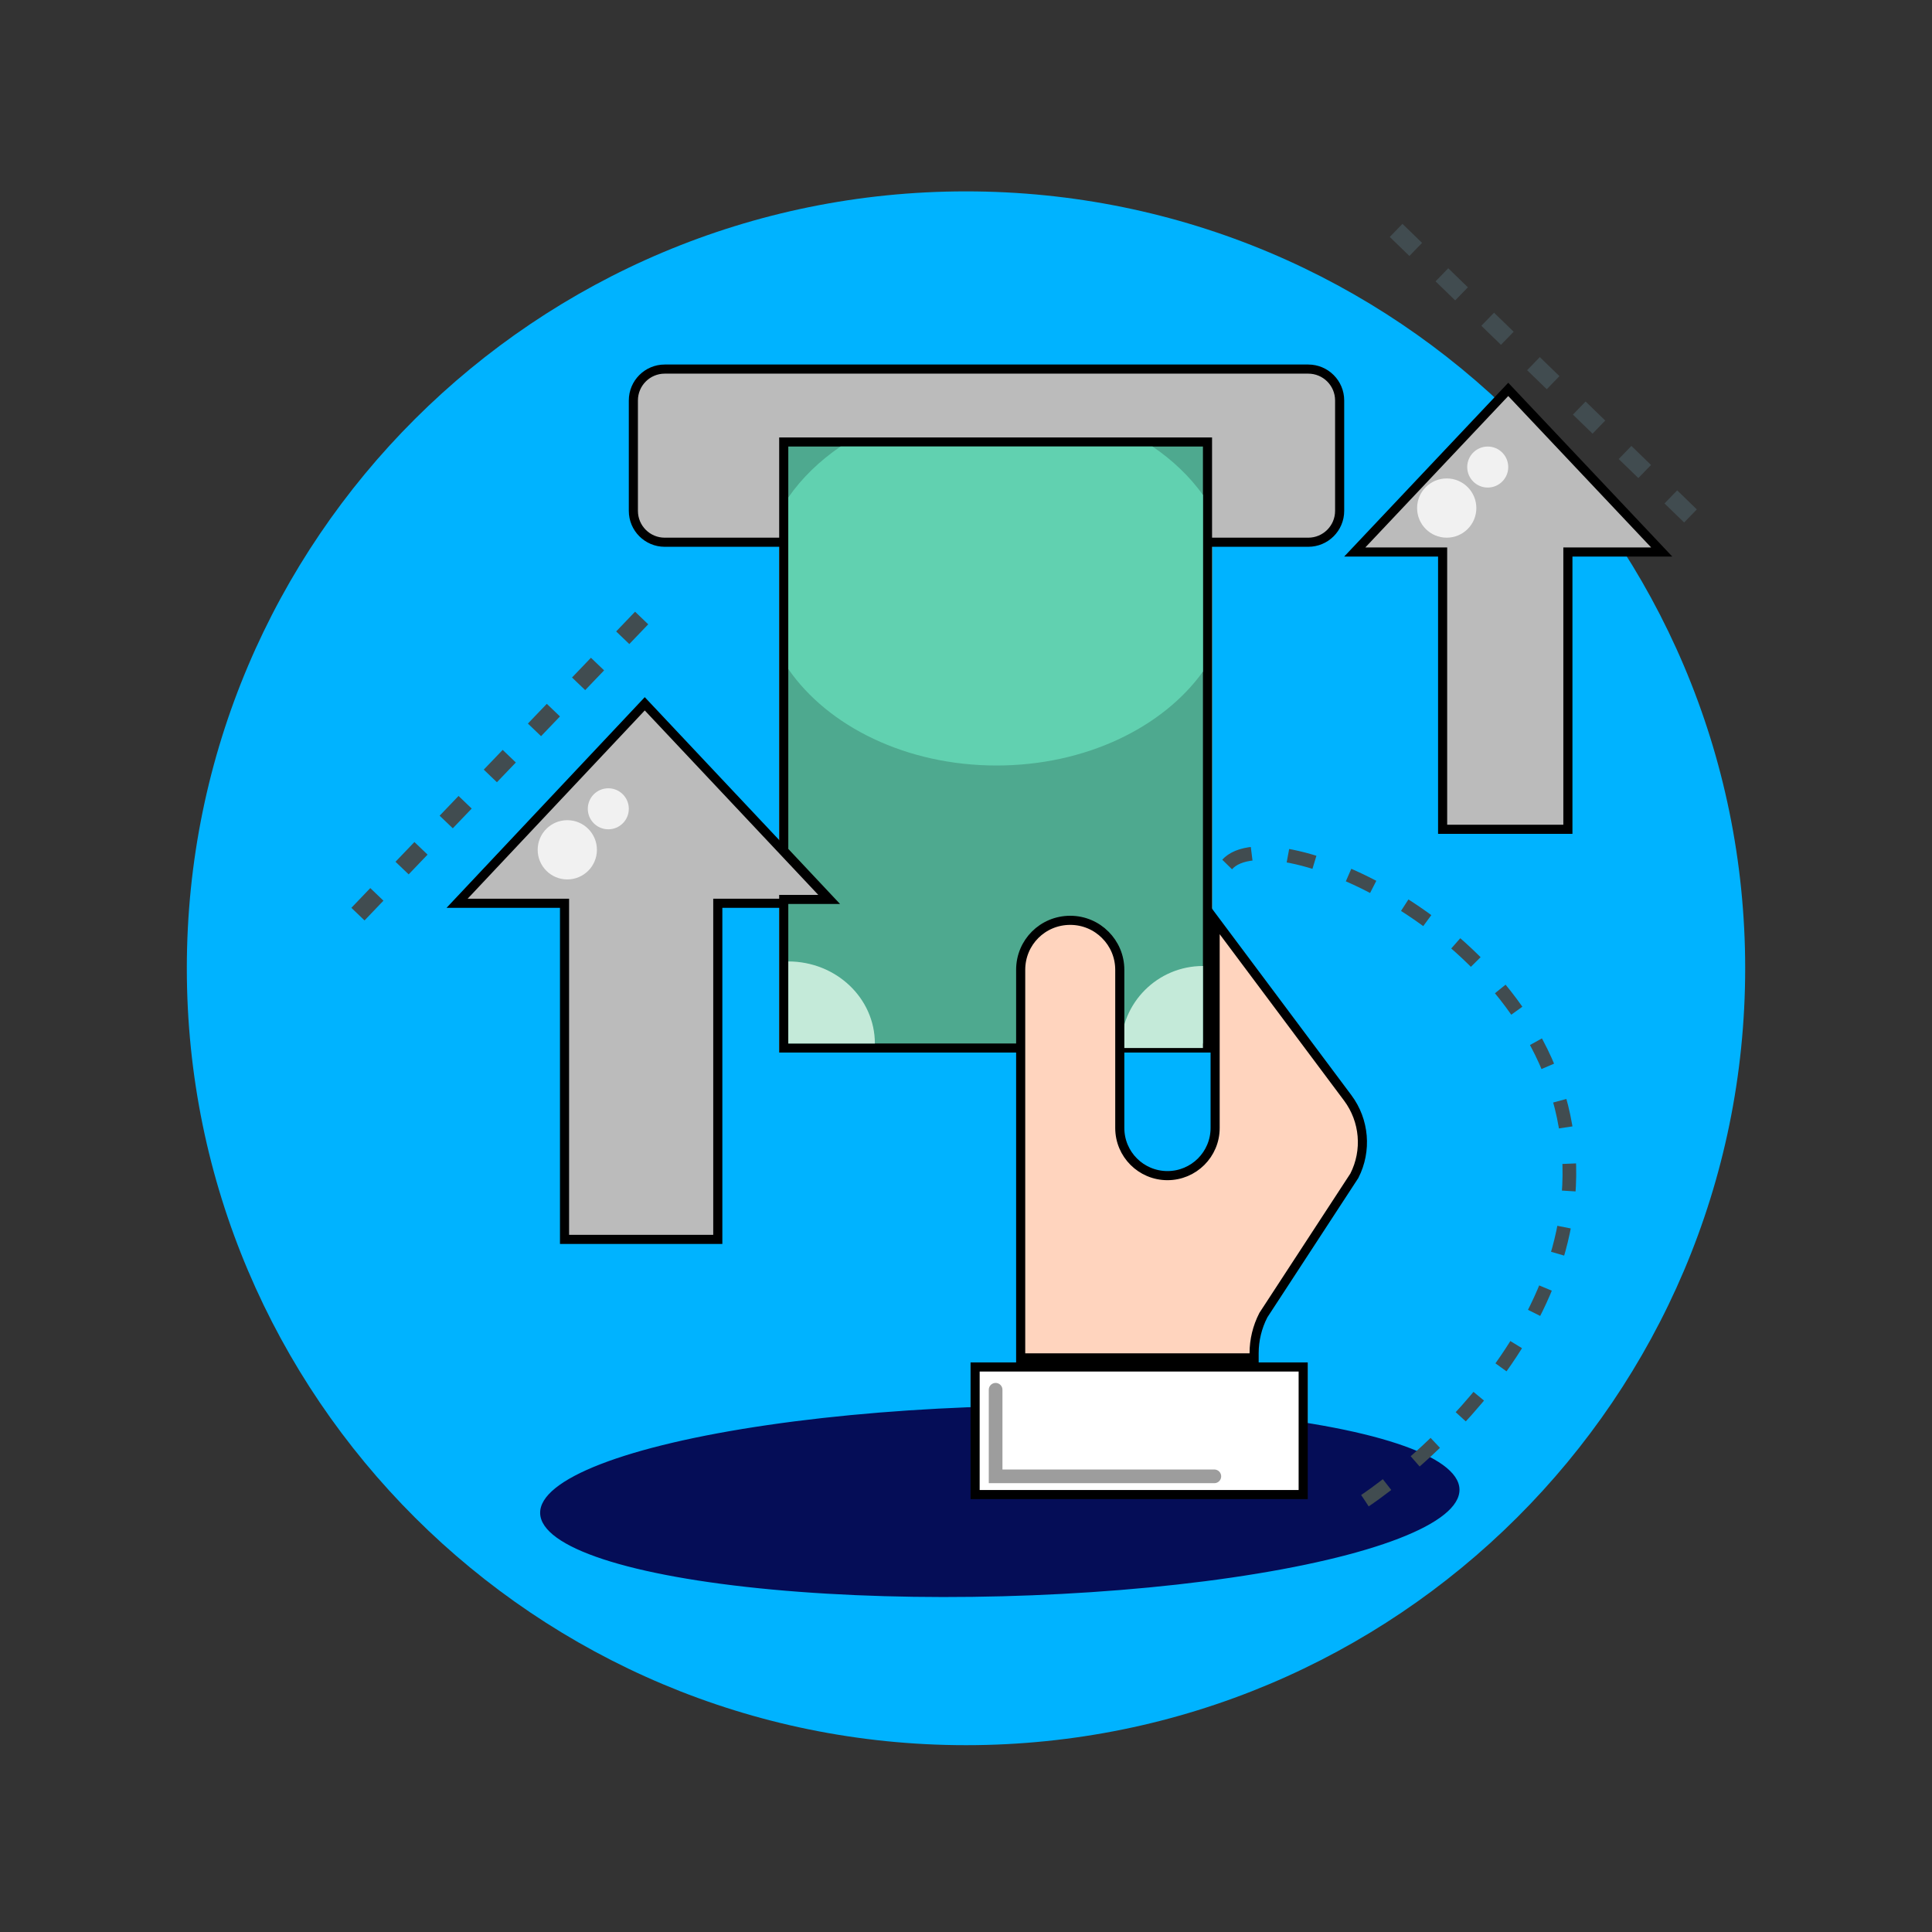
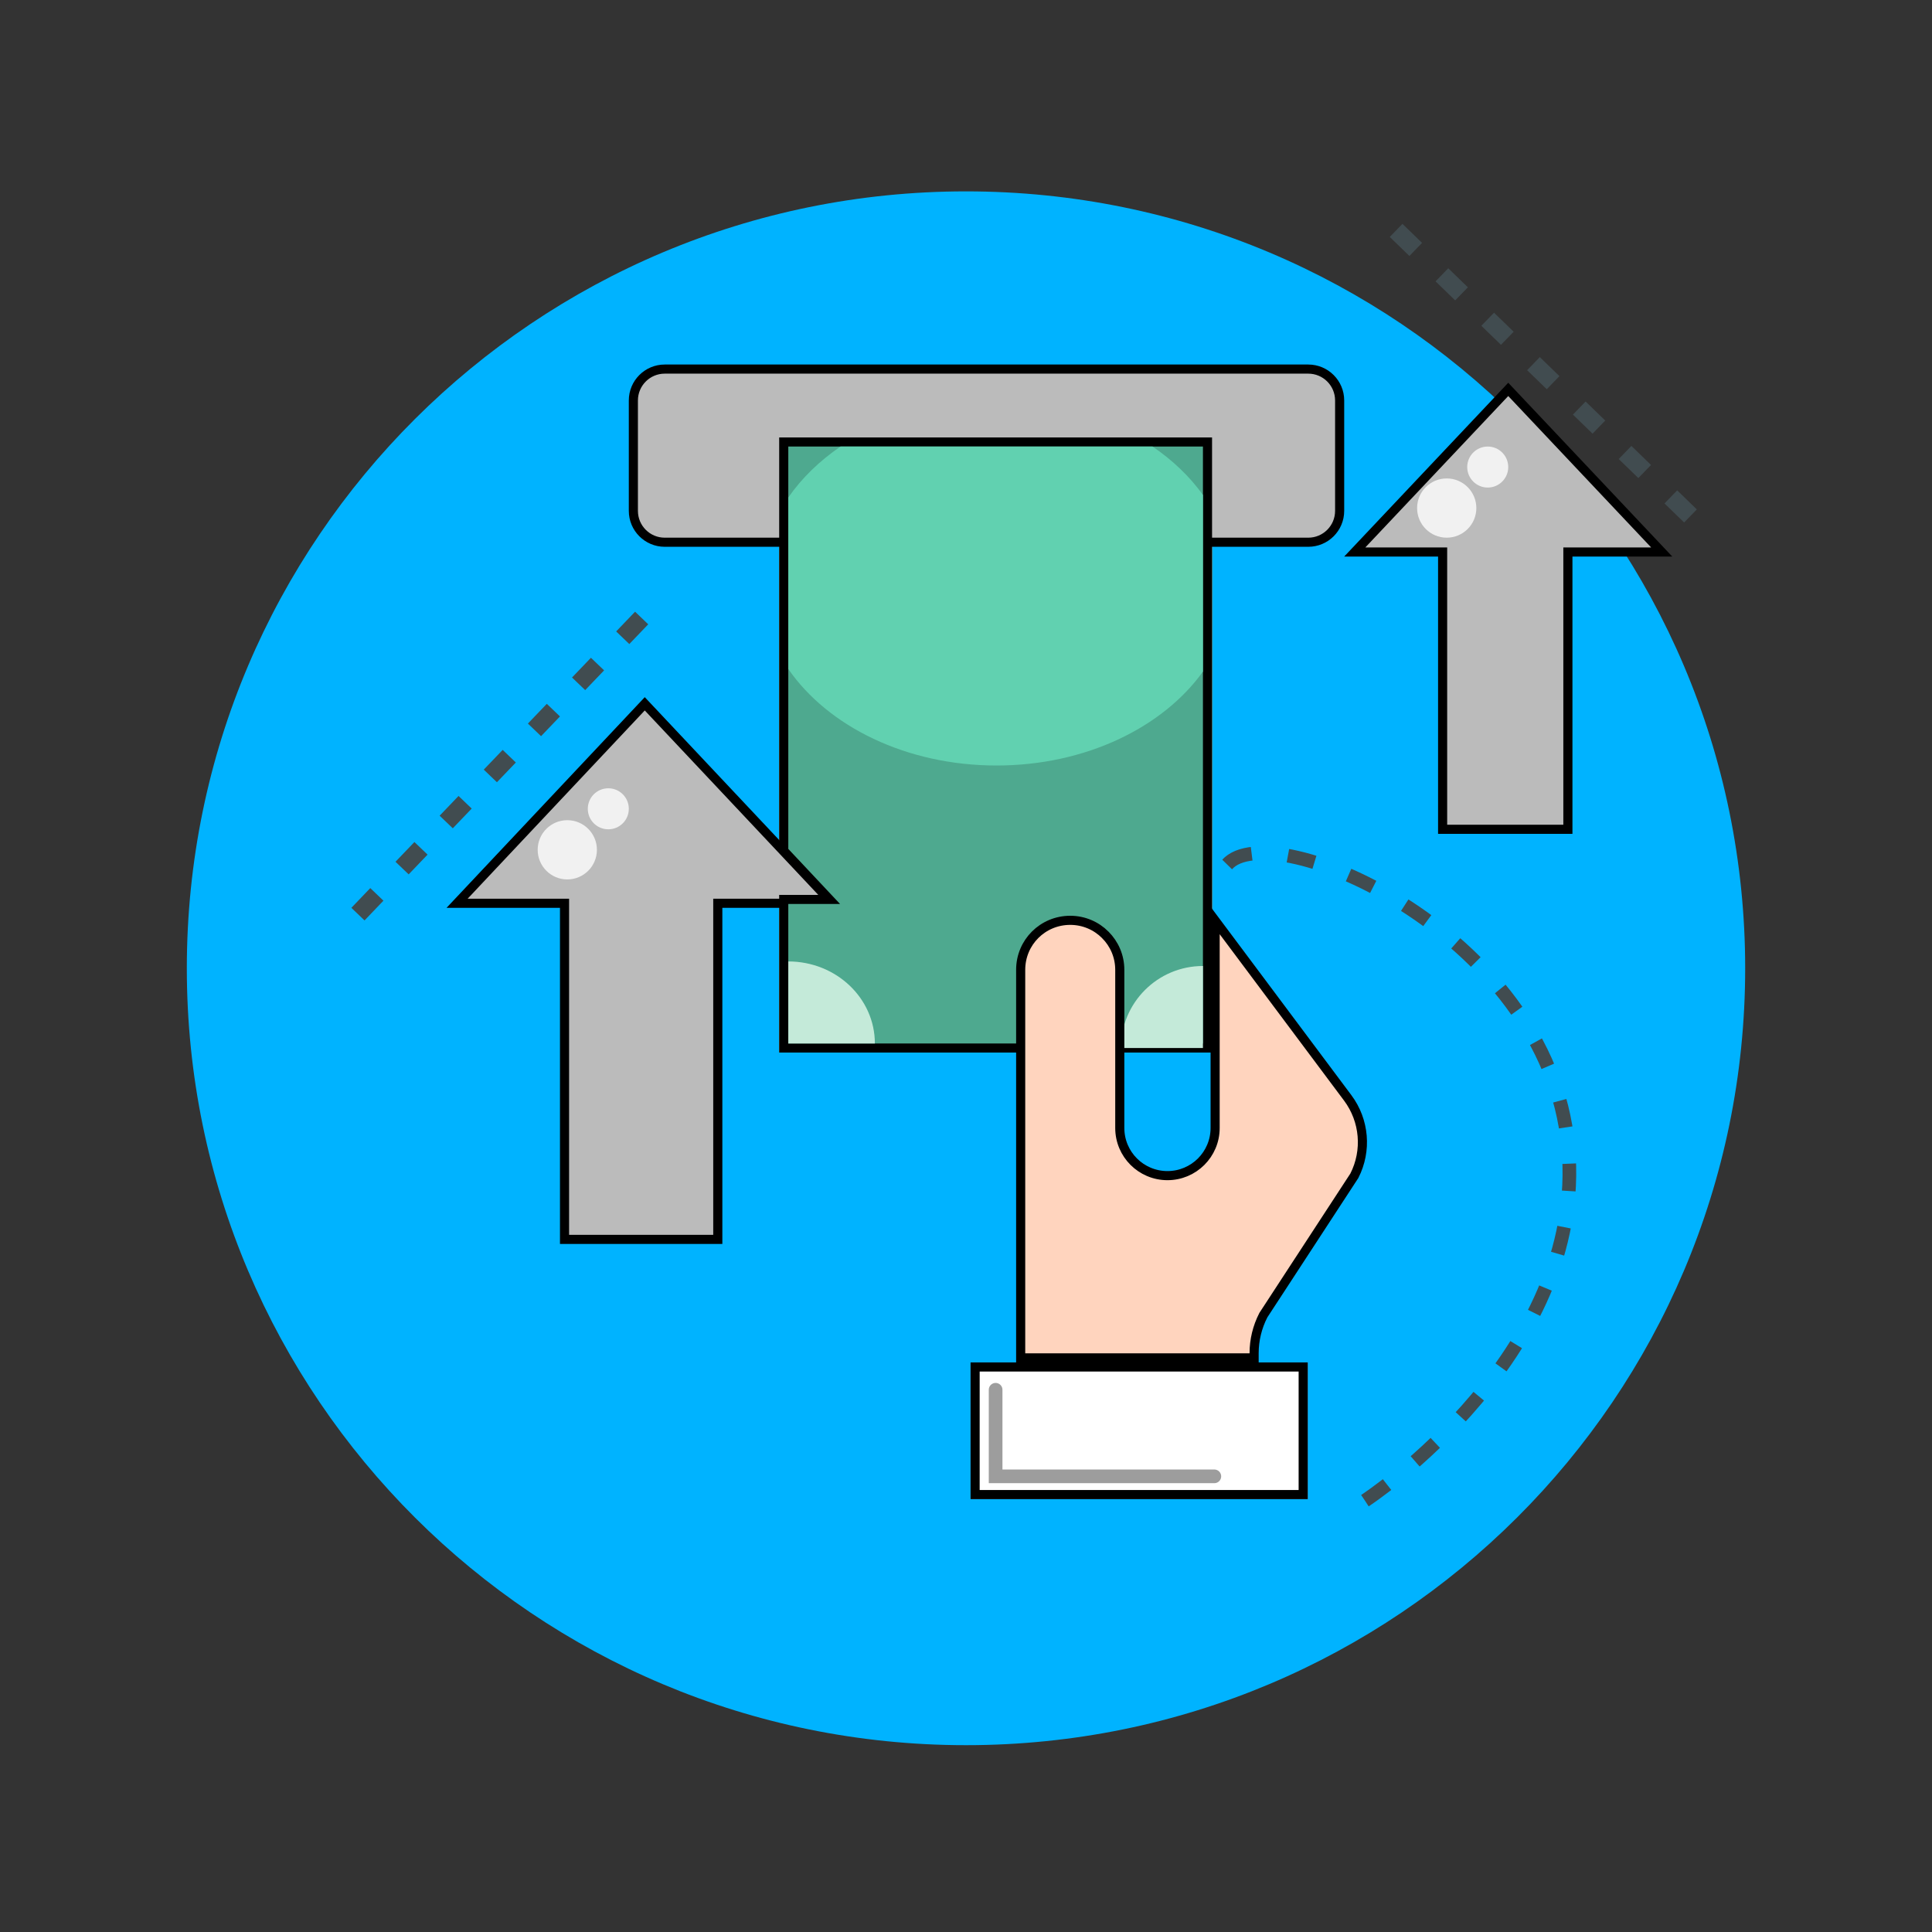
<svg xmlns="http://www.w3.org/2000/svg" width="424" height="424" viewBox="0 0 424 424" fill="none">
  <rect x="0" y="0" width="424" height="424" fill="#333333" stroke="none" />
  <ellipse cx="149.5" cy="222" rx="7.5" ry="7" fill="white" />
  <ellipse cx="171" cy="210.5" rx="9" ry="8.5" fill="white" />
  <path d="M299 325.5L233.69 125.968L329 141L299 325.5Z" fill="#826DDB" fill-opacity="0.5" />
  <ellipse cx="171.5" cy="247" rx="44.5" ry="45" fill="#FDF394" fill-opacity="0.47" />
  <circle cx="151" cy="221" r="10" fill="white" fill-opacity="0.8" />
  <ellipse cx="171" cy="208.5" rx="7" ry="6.5" fill="white" fill-opacity="0.8" />
  <line x1="156.979" y1="121.586" x2="188.586" y2="89.021" stroke="white" stroke-width="2" stroke-linecap="round" />
  <path d="M383 212.5C383 306.665 306.441 383 212 383C117.559 383 41 306.665 41 212.5C41 118.335 117.559 42 212 42C306.441 42 383 118.335 383 212.5Z" fill="#00B3FF" />
  <line x1="78.556" y1="200.616" x2="141.786" y2="134.616" stroke="#414C50" stroke-width="4" stroke-dasharray="6 8" />
  <line x1="306.393" y1="50.564" x2="373.623" y2="115.778" stroke="#414C50" stroke-width="4" stroke-dasharray="6 8" />
  <path d="M266 96V231H247.07V212.949C247.07 209.684 245.741 206.734 243.592 204.594C241.45 202.456 238.478 201.132 235.204 201.132C228.65 201.132 223.339 206.361 223.339 212.949V231H171V196.391H179.737L171 187.095V96H266Z" fill="#FFC15A" />
  <path d="M213 299H287V329H213V299Z" fill="#98A1B3" />
  <path d="M175 102.038V119H145.883C142.083 119 139 115.919 139 112.114V87.884C139 84.084 142.083 81 145.883 81H287.112C290.917 81 294 84.085 294 87.884V112.114C294 115.919 290.917 119 287.112 119H264.016V102.038V101.038H263.016H176H175V102.038Z" fill="#BBBBBB" stroke="black" stroke-width="2" />
  <path d="M158.528 198.233H157.528V199.233V272H123.893V199.233V198.233H122.893H100.314L141.501 154.459L182.686 198.233H158.528Z" fill="#BBBBBB" stroke="black" stroke-width="2" />
  <path d="M345.092 121.142H344.092V122.142V182H316.601V122.142V121.142H315.601H297.319L331.001 85.457L364.681 121.142H345.092Z" fill="#BBBBBB" stroke="black" stroke-width="2" />
-   <ellipse cx="219.422" cy="329.476" rx="100.913" ry="20.853" transform="rotate(-1.494 219.422 329.476)" fill="#050D57" />
  <path d="M214 300H286V328H214V300Z" fill="white" stroke="black" stroke-width="2" />
  <path d="M290 84H185L290 117V84Z" fill="#BBBBBB" />
  <path d="M172 186.699V97H265V230H236.47L240.168 214.463C240.257 214.47 240.352 214.468 240.452 214.452C240.611 214.427 240.771 214.369 240.916 214.272C241.06 214.176 241.167 214.057 241.245 213.938C241.391 213.713 241.434 213.482 241.448 213.332C241.463 213.173 241.452 213.021 241.435 212.894C241.401 212.641 241.324 212.383 241.235 212.158C241.146 211.934 241.024 211.693 240.872 211.485C240.796 211.382 240.692 211.26 240.557 211.152C240.431 211.051 240.202 210.903 239.886 210.876C239.72 210.862 239.545 210.884 239.375 210.95C239.209 211.016 239.076 211.114 238.974 211.216C238.783 211.409 238.688 211.633 238.637 211.792C238.58 211.968 238.544 212.167 238.524 212.383C237.721 212.88 237.121 213.186 236.682 213.356C236.522 213.417 236.399 213.454 236.308 213.477C236.31 213.397 236.318 213.304 236.331 213.197L236.356 213.133V213.025C236.371 212.926 236.391 212.817 236.415 212.698C236.483 212.36 236.571 212.004 236.665 211.621C236.697 211.493 236.729 211.362 236.762 211.227C236.886 210.715 237.013 210.157 237.071 209.645C237.124 209.166 237.142 208.546 236.889 208.008C236.75 207.713 236.527 207.44 236.203 207.251C235.886 207.066 235.538 207 235.204 207C233.602 207 232.853 206.9 232.633 206.862C232.623 206.86 232.615 206.858 232.608 206.857C232.584 206.851 232.554 206.844 232.523 206.838C232.52 206.837 232.514 206.836 232.505 206.834C232.491 206.832 232.472 206.829 232.451 206.826C232.44 206.825 232.386 206.818 232.317 206.819C232.272 206.821 232.139 206.838 232.052 206.858C231.844 206.945 231.391 207.475 231.339 207.953C231.423 208.241 231.67 208.57 231.759 208.64C231.804 208.67 231.877 208.711 231.904 208.724C231.952 208.746 231.99 208.76 232.001 208.764L232.001 208.764C232.015 208.769 232.027 208.773 232.038 208.776C232.05 208.78 232.059 208.782 232.064 208.784C232.085 208.79 232.109 208.795 232.134 208.801C232.176 208.814 232.266 208.846 232.387 208.905C232.696 209.054 233.177 209.363 233.584 209.959C233.968 210.525 234.325 211.405 234.354 212.771L227.81 230H172V197.391H179.737H182.049L180.465 195.707L172 186.699ZM239.805 212.609C239.832 212.59 239.86 212.574 239.888 212.56L239.599 212.85C239.589 212.848 239.58 212.846 239.571 212.843C239.623 212.764 239.699 212.679 239.805 212.609Z" fill="#4EA98F" stroke="black" stroke-width="2" />
  <path d="M264 108.619V147.388C255.171 159.683 238.197 168 218.699 168C198.908 168 181.708 159.424 173 146.815V109.188C175.932 104.947 179.826 101.159 184.455 98H252.949C257.367 101.013 261.119 104.602 264 108.619V108.619Z" fill="#61D1B0" />
  <path d="M173 211V229H192C192 219.058 183.495 211 173 211V211Z" fill="#C4EAD9" />
  <path d="M246 230H264V212C254.058 212 246 220.058 246 230V230Z" fill="#C4EAD9" />
  <path d="M275.229 296.988V298H224V212.839C224 206.781 228.863 201.975 234.874 201.975C237.876 201.975 240.598 203.192 242.561 205.158L242.562 205.159C244.533 207.128 245.75 209.837 245.75 212.839V247.552C245.75 253.331 250.434 258.005 256.215 258.005C259.099 258.005 261.719 256.833 263.611 254.943C265.501 253.054 266.674 250.435 266.674 247.552V202.009L295.77 240.942C295.77 240.942 295.77 240.942 295.77 240.942C299.471 245.899 300.038 252.524 297.229 258.034L277.295 288.569L277.267 288.612L277.243 288.659C275.919 291.236 275.229 294.093 275.229 296.988Z" fill="#FFD4BE" stroke="black" stroke-width="2" />
  <path d="M218.5 305V324H266.5" stroke="#9D9D9D" stroke-width="3" stroke-linecap="round" />
  <circle cx="124.5" cy="186.5" r="6.5" fill="white" fill-opacity="0.8" />
  <circle cx="317.5" cy="111.5" r="6.5" fill="white" fill-opacity="0.8" />
  <circle cx="133.5" cy="177.5" r="4.5" fill="white" fill-opacity="0.8" />
  <circle cx="326.5" cy="102.5" r="4.5" fill="white" fill-opacity="0.8" />
  <path d="M299.552 329.336C299.552 329.336 350.057 296.445 343.901 249.382C337.745 202.318 274.748 177.238 268.495 190.976" stroke="#414C50" stroke-width="3" stroke-dasharray="6 8" />
</svg>